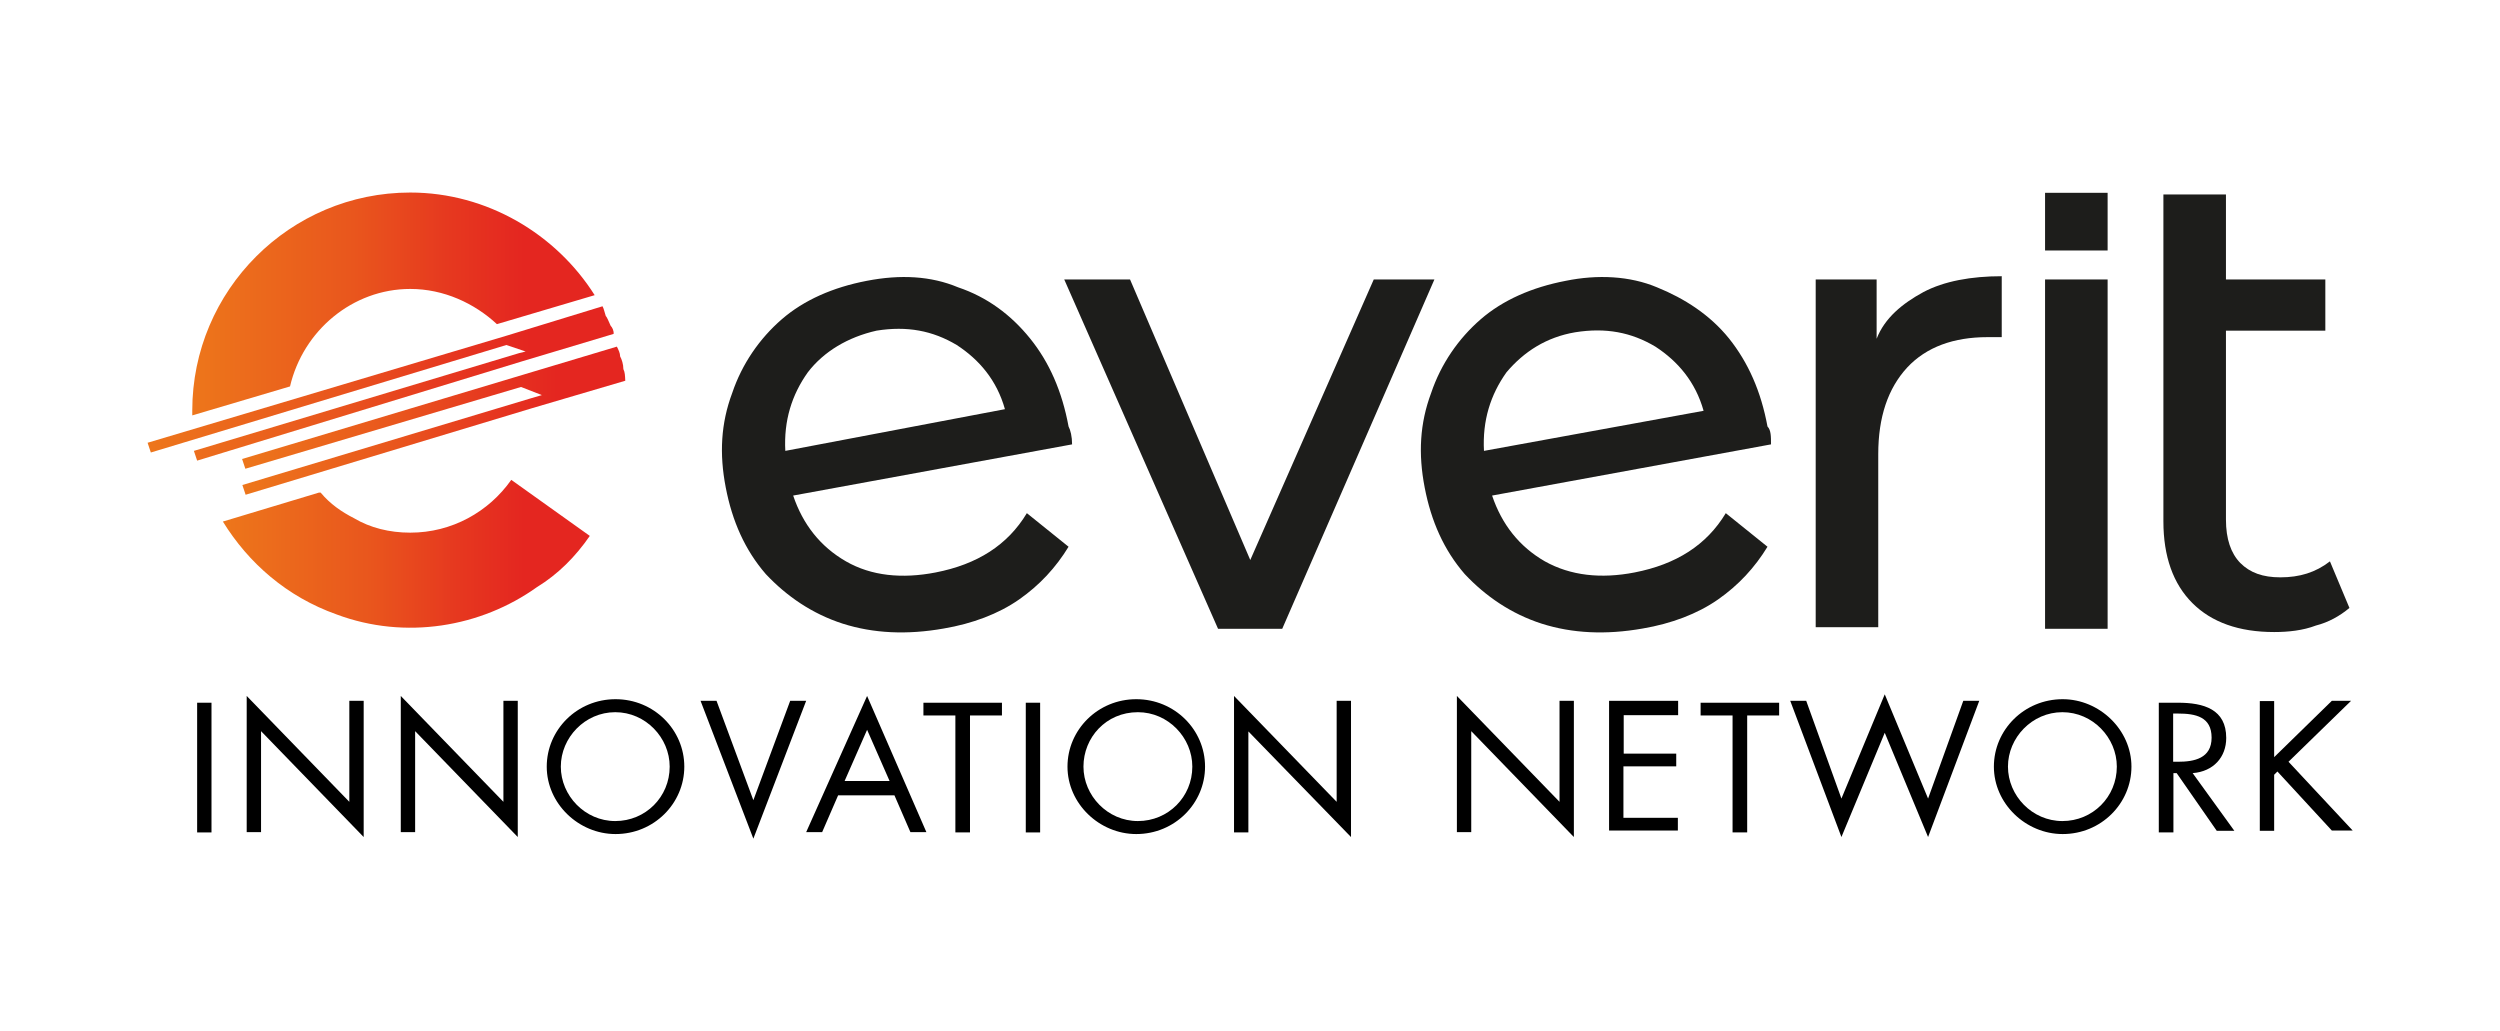
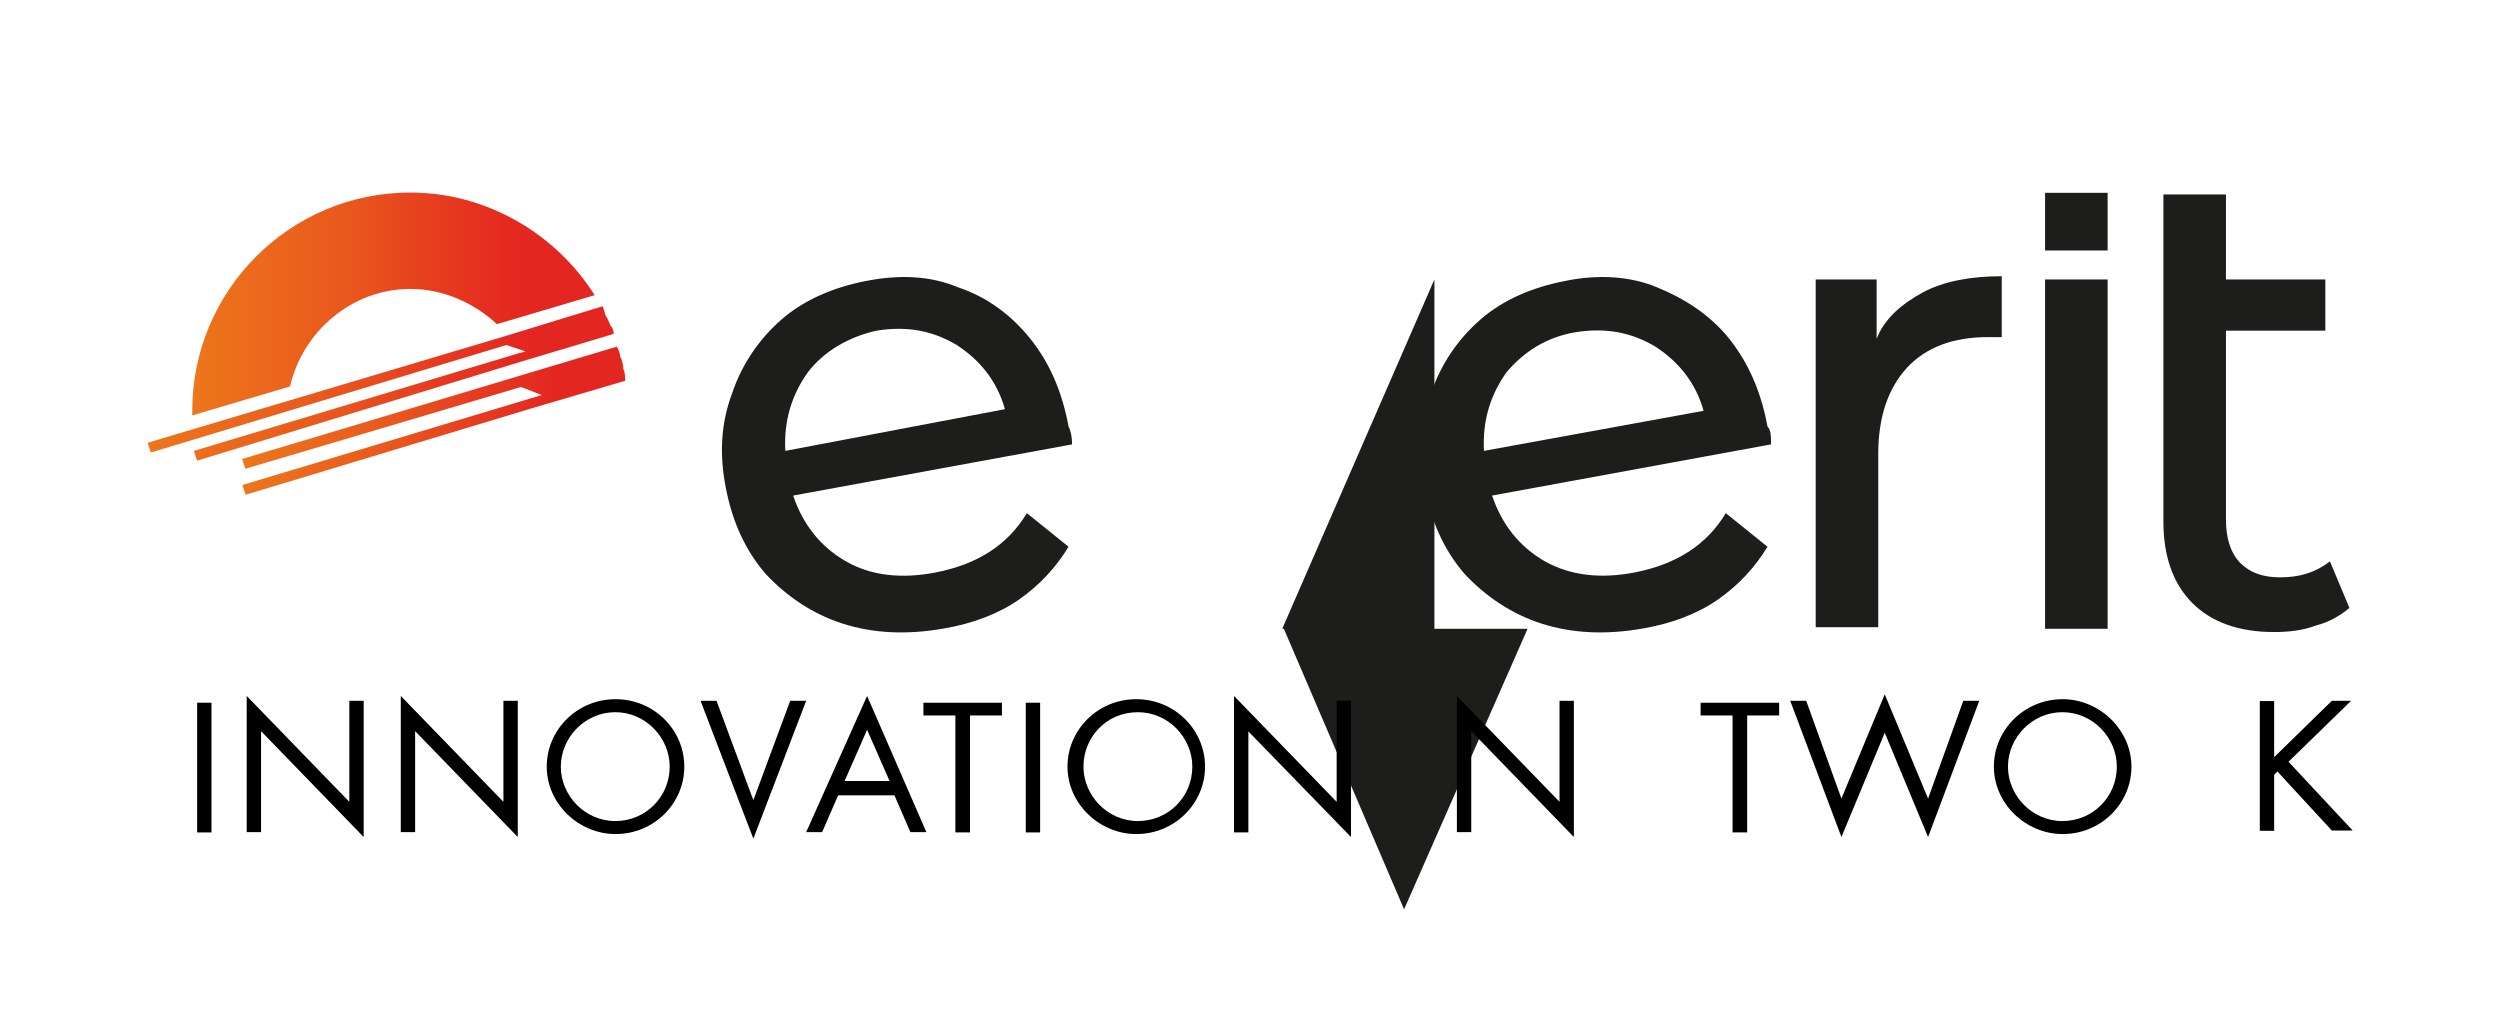
<svg xmlns="http://www.w3.org/2000/svg" id="Livello_1" x="0px" y="0px" viewBox="0 0 923.2 380.9" style="enable-background:new 0 0 923.2 380.9;" xml:space="preserve">
  <style type="text/css">	.st0{fill:#808080;}	.st1{fill:#007DB8;}	.st2{fill:#231F20;}	.st3{fill:#EE3124;}	.st4{fill:#DA2226;}	.st5{fill:#C046FF;}	.st6{fill-rule:evenodd;clip-rule:evenodd;fill:#199ED9;}	.st7{fill:#00B336;}	.st8{fill:#717074;}	.st9{fill:#706D6E;}	.st10{fill:#F1511B;}	.st11{fill:#80CC28;}	.st12{fill:#00ADEF;}	.st13{fill:#FBBC09;}	.st14{fill:#E60012;}	.st15{fill:#3A3B3D;}	.st16{fill:#D0112B;}	.st17{fill:#6D7376;}	.st18{fill:#FFFFFF;}	.st19{fill:#C0D501;}	.st20{fill-rule:evenodd;clip-rule:evenodd;fill:#231F20;}	.st21{fill:#6B0AEA;}	.st22{fill-rule:evenodd;clip-rule:evenodd;fill:#6B0AEA;}	.st23{fill:#009C4D;}	.st24{fill:#54565B;}	.st25{fill-rule:evenodd;clip-rule:evenodd;fill:#262626;stroke:#000000;stroke-width:1.728;}	.st26{fill-rule:evenodd;clip-rule:evenodd;fill:#C90019;}	.st27{fill:#C90019;}	.st28{fill-rule:evenodd;clip-rule:evenodd;fill:#949496;}	.st29{fill:#949496;}	.st30{fill:url(#SVGID_1_);}	.st31{fill:url(#SVGID_00000022554191753680376250000001892367198108086161_);}	.st32{fill:url(#SVGID_00000066510327110260335790000011449065923699491212_);}	.st33{fill:url(#SVGID_00000098900295018692423040000011376467349715443077_);}	.st34{fill:#1D1D1B;}</style>
  <g>
    <g>
      <linearGradient id="SVGID_1_" gradientUnits="userSpaceOnUse" x1="220.046" y1="-270.136" x2="71.153" y2="-270.136" gradientTransform="matrix(1 0 0 -1 0 -157.787)">
        <stop offset="0.179" style="stop-color:#E42620" />
        <stop offset="0.361" style="stop-color:#E6381F" />
        <stop offset="0.601" style="stop-color:#E9561D" />
        <stop offset="1" style="stop-color:#ED761B" />
      </linearGradient>
      <path class="st30" d="M151.5,106.7c12.4,0,23.7,5.3,32,13l36.1-10.7c-14.2-22.5-39.7-37.9-68.1-37.9c-44.4,0-80.5,36.1-80.5,80.5   c0,0.6,0,1.2,0,1.8l36.1-10.7C111.9,122.1,130.2,106.7,151.5,106.7z" />
      <linearGradient id="SVGID_00000042012906426918938510000013811851775074923929_" gradientUnits="userSpaceOnUse" x1="226.668" y1="-299.431" x2="54.132" y2="-299.431" gradientTransform="matrix(1 0 0 -1 0 -157.787)">
        <stop offset="0.179" style="stop-color:#E42620" />
        <stop offset="0.361" style="stop-color:#E6381F" />
        <stop offset="0.601" style="stop-color:#E9561D" />
        <stop offset="1" style="stop-color:#ED761B" />
      </linearGradient>
      <path style="fill:url(#SVGID_00000042012906426918938510000013811851775074923929_);" d="M225.5,120.3L225.5,120.3L225.5,120.3   C225.5,119.7,225.5,119.7,225.5,120.3L225.5,120.3c-0.6-1.2-1.2-3-1.8-3.6l0,0c-0.6-1.8-0.6-2.4-1.2-3.6l-34.9,10.7L54.5,163.5   l1.2,3.6L187,127.4l7.1,2.4l-2.4,0.6L71.6,166.5l1.2,3.6l120.1-36.7l33.7-10.1C226.7,122.1,226.1,120.9,225.5,120.3z" />
      <linearGradient id="SVGID_00000164491045034499777560000005354461305994475957_" gradientUnits="userSpaceOnUse" x1="231.02" y1="-313.043" x2="89.577" y2="-313.043" gradientTransform="matrix(1 0 0 -1 0 -157.787)">
        <stop offset="0.179" style="stop-color:#E42620" />
        <stop offset="0.361" style="stop-color:#E6381F" />
        <stop offset="0.601" style="stop-color:#E9561D" />
        <stop offset="1" style="stop-color:#ED761B" />
      </linearGradient>
      <path style="fill:url(#SVGID_00000164491045034499777560000005354461305994475957_);" d="M230.2,136.3L230.2,136.3   c0-1.8-0.6-3.6-1.2-4.7l0,0c0-1.2-0.6-2.4-1.2-3.6l-33.7,10.1L89.4,169.5l1.2,3.6l101.8-30.2l7.7,3l-4.1,1.2l-106.5,32l1.2,3.6   l105.9-32l34.3-10.1C230.8,138.7,230.8,137.5,230.2,136.3z" />
      <g>
        <linearGradient id="SVGID_00000179618016050019304720000003035009280580411059_" gradientUnits="userSpaceOnUse" x1="217.791" y1="-362.246" x2="82.644" y2="-362.246" gradientTransform="matrix(1 0 0 -1 0 -157.787)">
          <stop offset="0.179" style="stop-color:#E42620" />
          <stop offset="0.361" style="stop-color:#E6381F" />
          <stop offset="0.601" style="stop-color:#E9561D" />
          <stop offset="1" style="stop-color:#ED761B" />
        </linearGradient>
-         <path style="fill:url(#SVGID_00000179618016050019304720000003035009280580411059_);" d="M217.8,197.9l-29-20.7    c-8.3,11.8-21.9,19.5-37.3,19.5c-7.7,0-14.8-1.8-20.7-5.3l0,0c-4.7-2.4-8.9-5.3-12.4-9.5h-0.6l-35.5,10.7    c9.5,15.4,23.7,27.8,42,34.3c25.4,9.5,53.3,4.7,74-10.1l0,0C206,212.1,212.5,205.6,217.8,197.9z" />
      </g>
    </g>
    <g>
      <g>
-         <path class="st34" d="M529.7,103.2l-56.2,129h-23.7l-56.8-129h24.3l44.4,103.6l45.6-103.6H529.7z" />
+         <path class="st34" d="M529.7,103.2l-56.2,129h-23.7h24.3l44.4,103.6l45.6-103.6H529.7z" />
        <path class="st34" d="M654,164.1l-103,18.9c3.6,10.7,10.1,18.9,19.5,24.3c9.5,5.3,20.7,6.5,33.1,4.1c15.4-3,26.6-10.1,33.7-21.9    l15.4,12.4c-4.7,7.7-10.7,14.2-18.3,19.5s-17.2,8.9-27.8,10.7c-13.6,2.4-26,1.8-37.3-1.8c-11.2-3.6-20.7-10.1-28.4-18.3    c-7.7-8.9-12.4-19.5-14.8-32c-2.4-12.4-1.8-23.7,2.4-34.9c3.6-10.7,10.1-20.1,18.3-27.2s18.9-11.8,31.4-14.2    c11.8-2.4,23.7-1.8,33.7,2.4c10.1,4.1,19.5,10.1,26.6,18.9c7.1,8.9,11.8,19.5,14.2,32.5C654,158.8,654,161.2,654,164.1z     M556.3,137.5c-5.9,8.3-8.9,17.8-8.3,29l81.1-14.8c-3-10.7-9.5-18.3-17.8-23.7c-8.9-5.3-18.3-7.1-29.6-5.3    C571.1,124.5,562.8,129.8,556.3,137.5z" />
        <path class="st34" d="M710.2,107.9c7.7-4.1,17.8-5.9,29-5.9v22.5c-1.2,0-3,0-5.3,0c-12.4,0-22.5,3.6-29.6,11.2    c-7.1,7.7-10.7,18.3-10.7,32v63.9h-23.1V103.2H693v21.9C696,117.4,702.5,112.1,710.2,107.9z" />
        <path class="st34" d="M755.2,103.2h23.1v129h-23.1V103.2z" />
        <path class="st34" d="M867.6,224.5c-3.6,3-7.7,5.3-12.4,6.5c-4.7,1.8-10.1,2.4-15.4,2.4c-13,0-23.1-3.6-30.2-10.7    c-7.1-7.1-10.7-17.2-10.7-30.2v-71v-18.3V71.8H822v31.4h36.7v18.9H822v69.8c0,7.1,1.8,12.4,5.3,16c3.6,3.6,8.3,5.3,14.8,5.3    c7.1,0,13-1.8,18.3-5.9L867.6,224.5z" />
        <path class="st34" d="M395.9,164.1l-103,18.9c3.6,10.7,10.1,18.9,19.5,24.3s20.7,6.5,33.1,4.1c15.4-3,26.6-10.1,33.7-21.9    l15.4,12.4c-4.7,7.7-10.7,14.2-18.3,19.5s-17.2,8.9-27.8,10.7c-13.6,2.4-26,1.8-37.3-1.8c-11.2-3.6-20.7-10.1-28.4-18.3    c-7.7-8.9-12.4-19.5-14.8-32c-2.4-12.4-1.8-23.7,2.4-34.9c3.6-10.7,10.1-20.1,18.3-27.2s18.9-11.8,31.4-14.2    c12.4-2.4,23.7-1.8,33.7,2.4c10.7,3.6,19.5,10.1,26.6,18.9s11.8,19.5,14.2,32.5C395.3,158.8,395.9,161.2,395.9,164.1z     M298.3,137.5c-5.9,8.3-8.9,17.8-8.3,29l81.1-15.4c-3-10.7-9.5-18.3-17.8-23.7c-8.9-5.3-18.3-7.1-29.6-5.3    C313.1,124.5,304.2,129.8,298.3,137.5z" />
      </g>
      <path class="st34" d="M755.2,71.2h23.1v21.3h-23.1V71.2z" />
    </g>
    <g>
      <path d="M78.1,307.4h-5.3v-47.9h5.3V307.4z" />
      <path d="M91.1,257l37.9,39.1v-37.3h5.3v50.3l-37.9-39.1v37.3h-5.3V257z" />
      <path d="M148,257l37.9,39.1v-37.3h5.3v50.3l-37.9-39.1v37.3H148C148,307.4,148,257,148,257z" />
      <path d="M252.7,283.1c0,13.6-11.2,24.9-25.4,24.9c-13.6,0-25.4-11.2-25.4-24.9c0-13.6,11.2-24.9,25.4-24.9   C241.5,258.2,252.7,269.5,252.7,283.1z M207.1,283.1c0,10.7,8.9,20.1,20.1,20.1s20.1-8.9,20.1-20.1c0-10.7-8.9-20.1-20.1-20.1   S207.1,272.4,207.1,283.1z" />
      <path d="M278.2,295.5l13.6-36.7h5.9l-19.5,50.9l-19.5-50.9h5.9L278.2,295.5z" />
      <path d="M309.5,293.7l-5.9,13.6h-5.9l22.5-50.3l21.9,50.3h-5.9l-5.9-13.6H309.5z M320.2,269.5l-8.3,18.9h16.6L320.2,269.5z" />
      <path d="M358.1,307.4h-5.3v-43.2h-11.8v-4.7h29v4.7h-11.8V307.4z" />
      <path d="M384.1,307.4h-5.3v-47.9h5.3V307.4z" />
      <path d="M445,283.1c0,13.6-11.2,24.9-25.4,24.9c-13.6,0-25.4-11.2-25.4-24.9c0-13.6,11.2-24.9,25.4-24.9S445,269.5,445,283.1z    M400.1,283.1c0,10.7,8.9,20.1,20.1,20.1s20.1-8.9,20.1-20.1c0-10.7-8.9-20.1-20.1-20.1C408.4,263,400.1,272.4,400.1,283.1z" />
      <path d="M455.7,257l37.9,39.1v-37.3h5.3v50.3L461,270.1v37.3h-5.3C455.7,307.4,455.7,257,455.7,257z" />
      <g>
        <path d="M538,257l37.9,39.1v-37.3h5.3v50.3l-37.9-39.1v37.3H538V257z" />
-         <path d="M594.8,258.8h24.9v5.3h-20.1v14.2H619v4.7h-19.5V302h20.1v4.7h-25.4v-47.9H594.8z" />
        <path d="M645.1,307.4h-5.3v-43.2h-11.8v-4.7h29v4.7h-11.8V307.4z" />
        <path d="M680,294.9l16-38.5l16,38.5l13-36.1h5.9L712,309.1l-16-38.5l-16,38.5l-18.9-50.3h5.9L680,294.9z" />
        <path d="M787.1,283.1c0,13.6-11.2,24.9-25.4,24.9c-13.6,0-25.4-11.2-25.4-24.9c0-13.6,11.2-24.9,25.4-24.9    C775.3,258.2,787.1,269.5,787.1,283.1z M741.5,283.1c0,10.7,8.9,20.1,20.1,20.1s20.1-8.9,20.1-20.1c0-10.7-8.9-20.1-20.1-20.1    S741.5,272.4,741.5,283.1z" />
-         <path d="M802.5,307.4h-5.3v-47.9h7.1c9.5,0,17.8,2.4,17.8,13c0,7.1-4.7,12.4-12.4,13l15.4,21.3h-6.5l-14.8-21.3h-1.2V307.4z     M802.5,281.3h1.8c5.9,0,12.4-1.2,12.4-8.9s-5.9-8.9-12.4-8.9h-1.8V281.3z" />
        <path d="M861.1,258.8h7.1l-23.1,22.5l23.7,25.4h-7.7L841,284.9l-1.2,1.2v20.7h-5.3v-47.9h5.3v20.7L861.1,258.8z" />
      </g>
    </g>
  </g>
</svg>